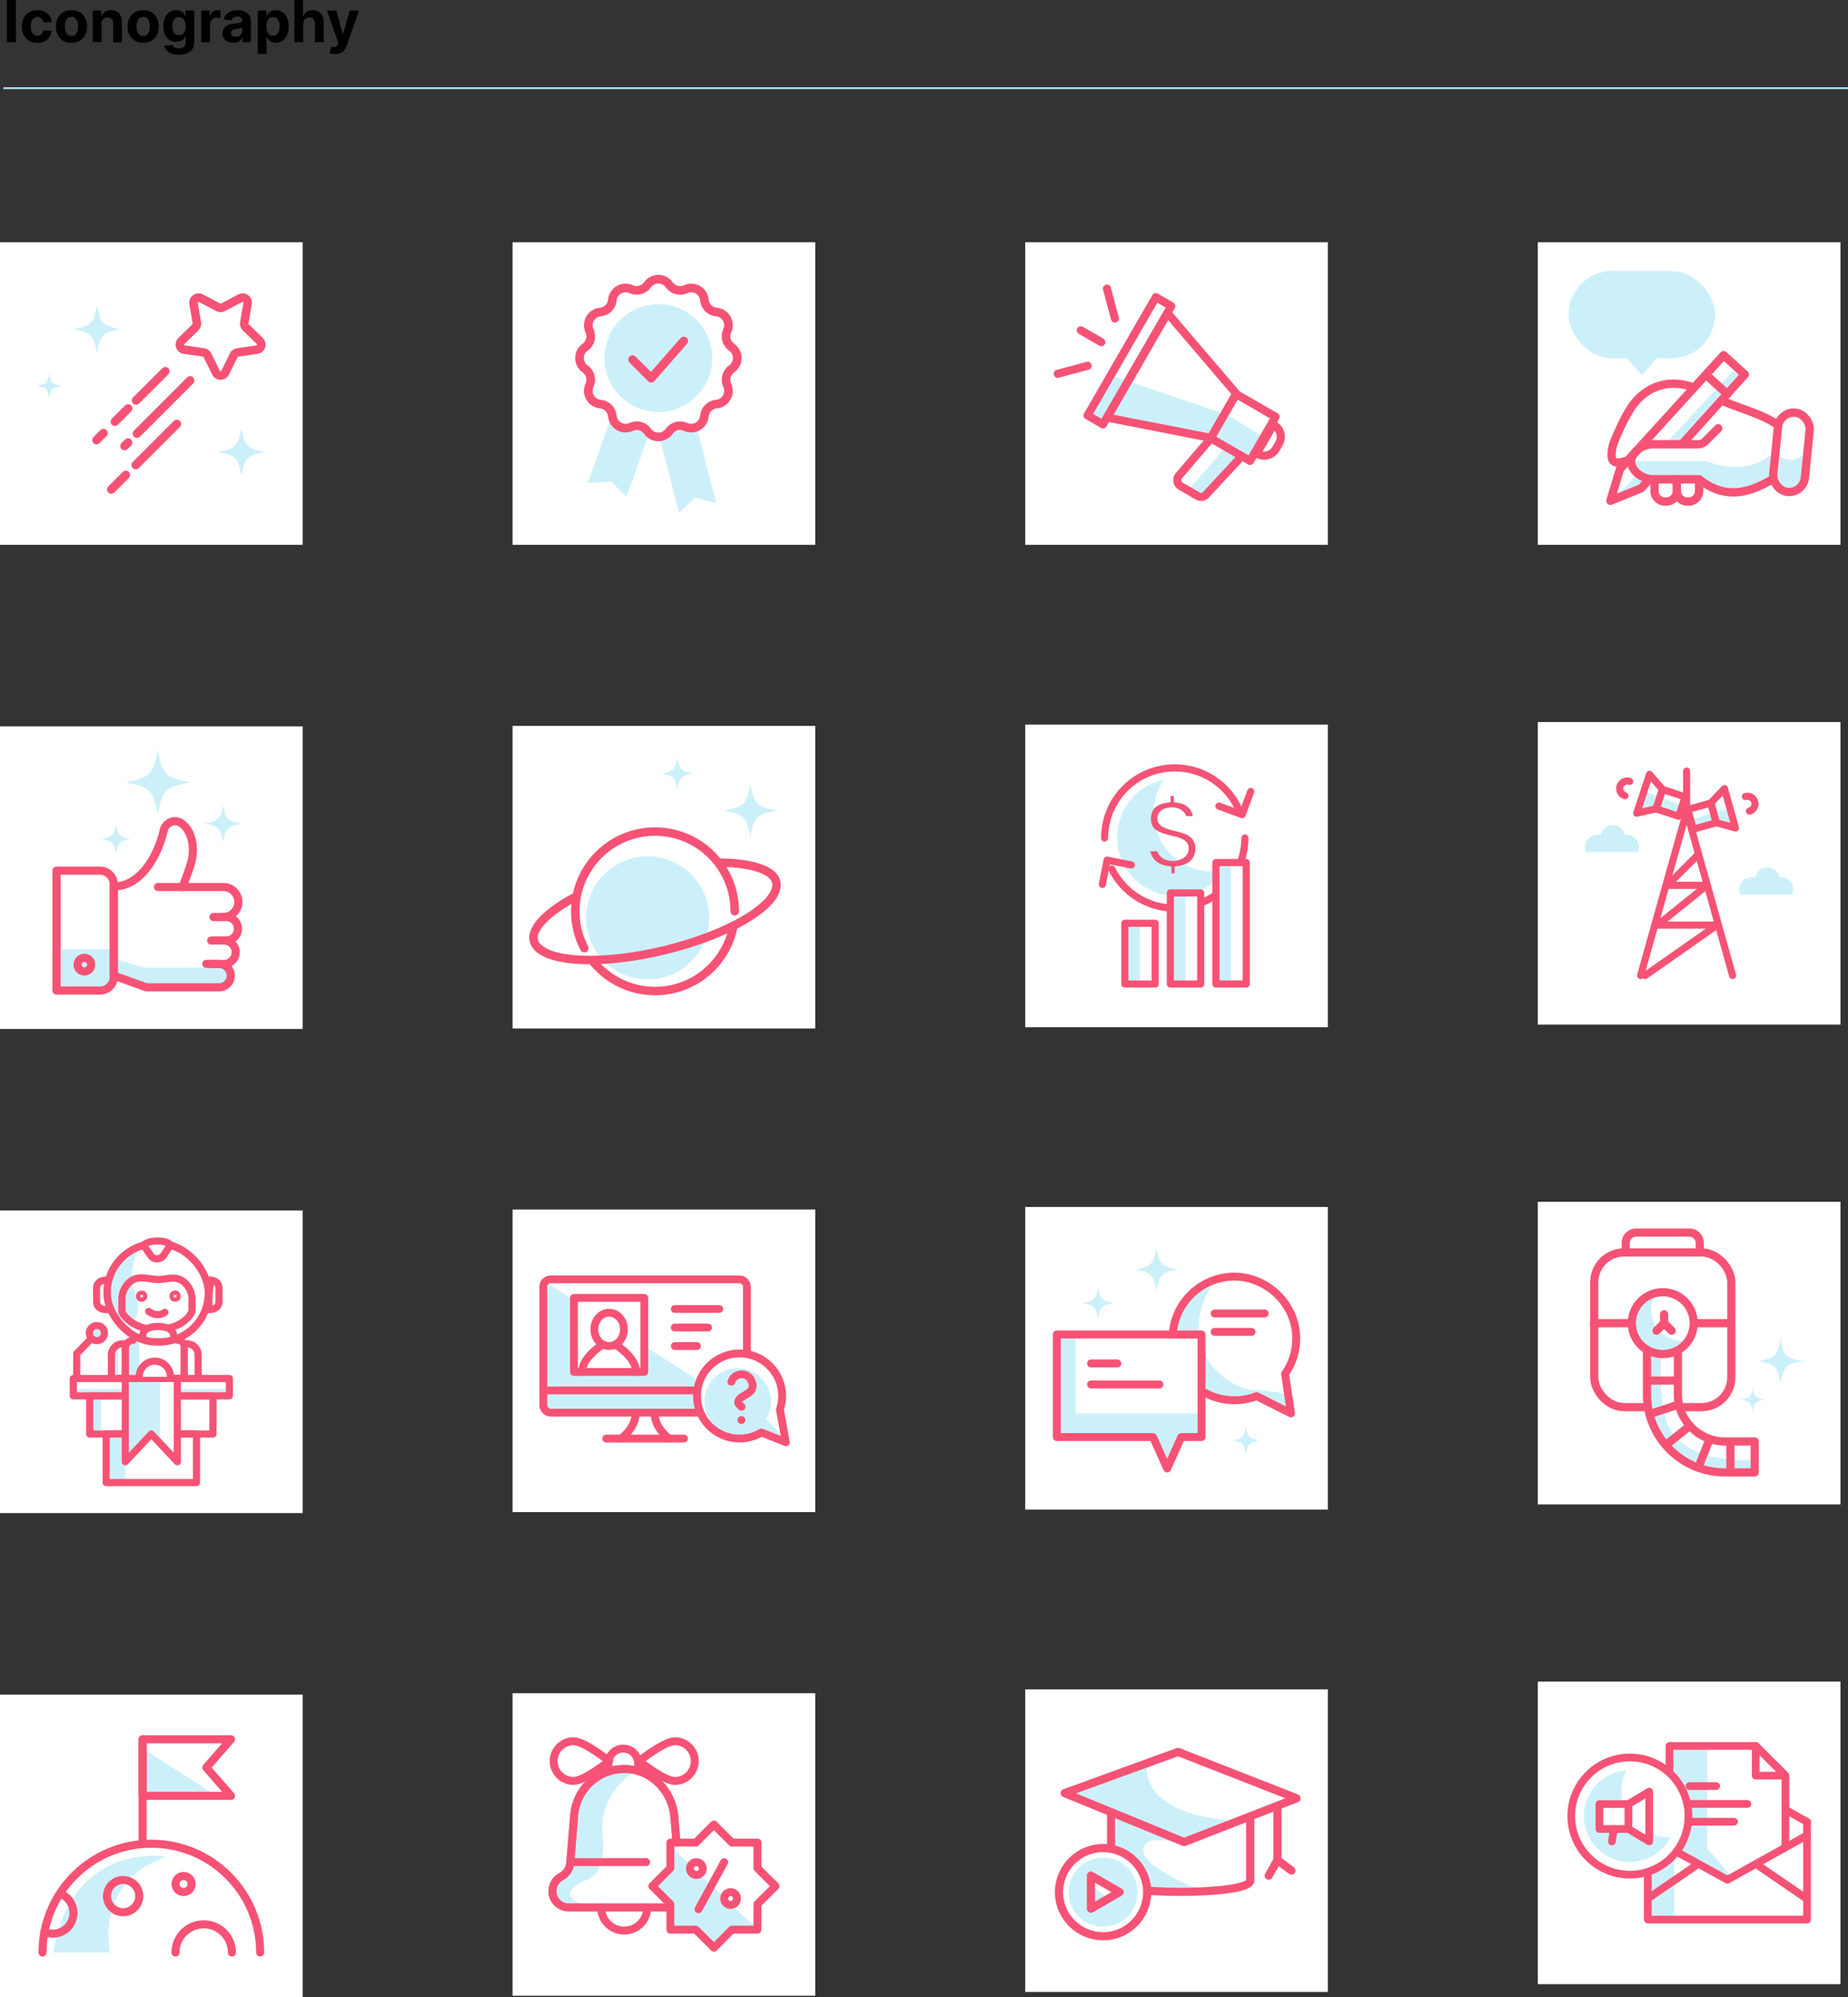
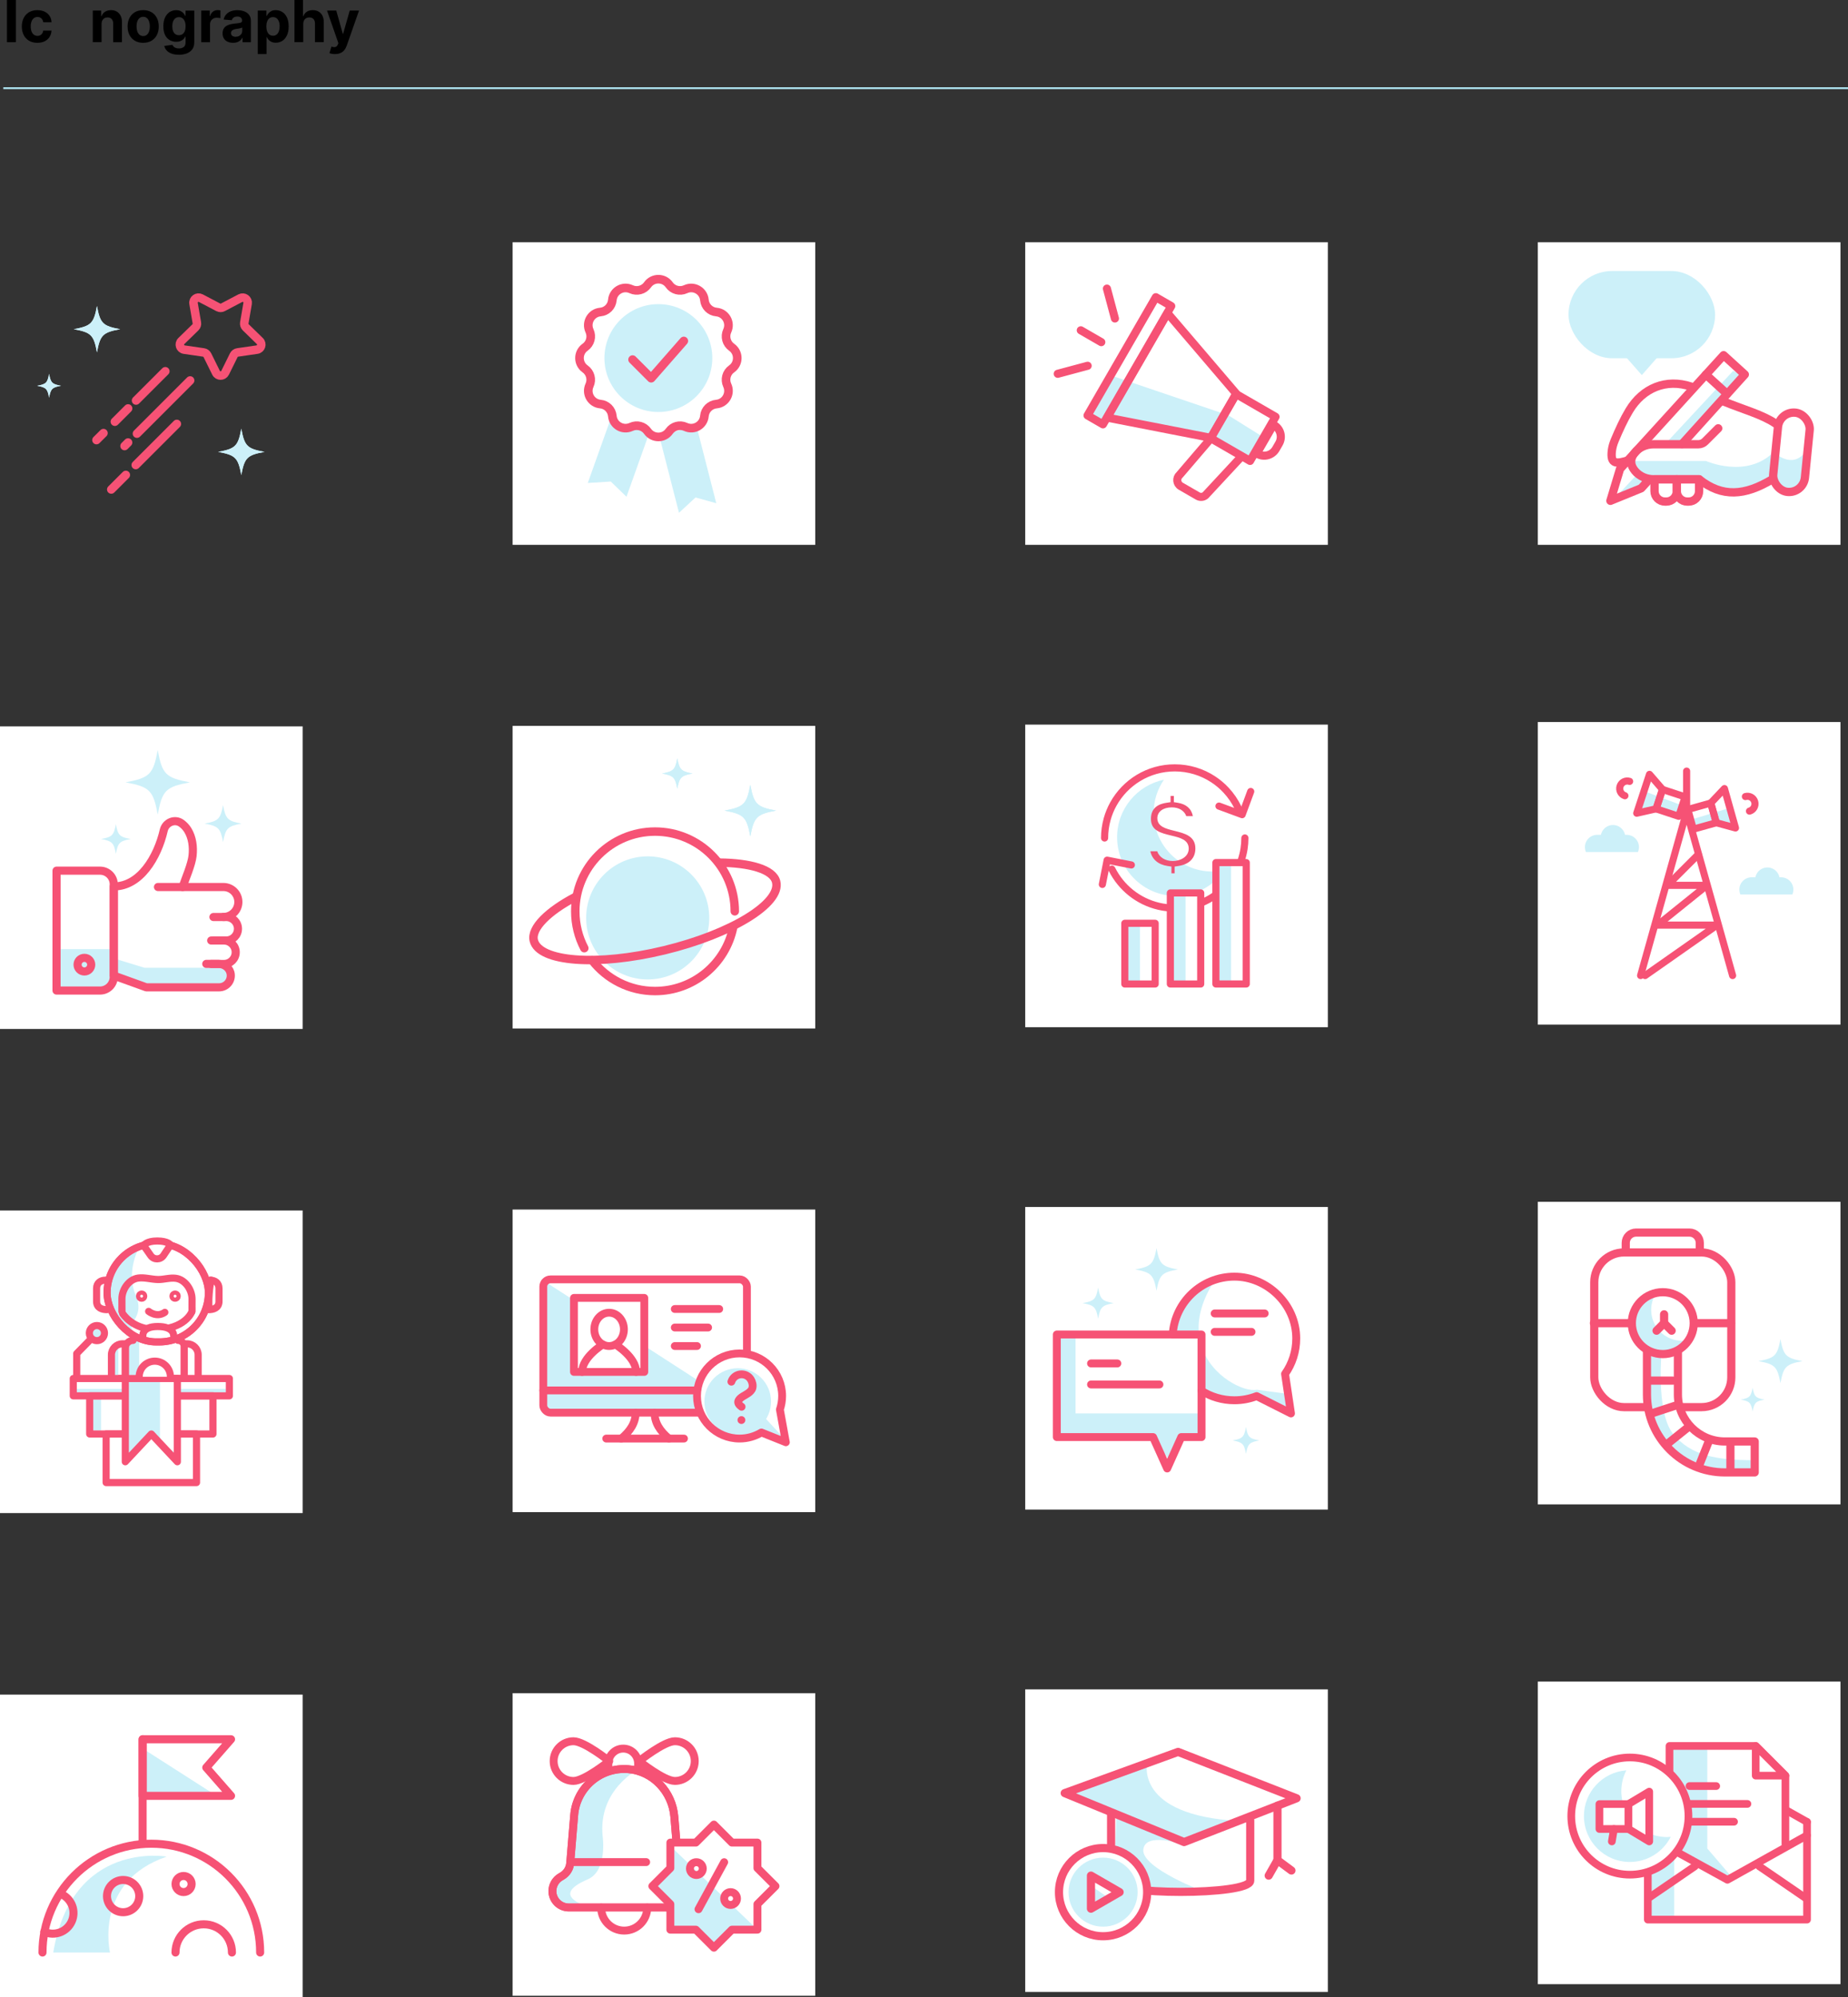
<svg xmlns="http://www.w3.org/2000/svg" id="Layer_2" viewBox="0 0 1018.89 1101.32">
  <rect x="0" y="0" width="1018.89" height="1101.32" fill="#333333" stroke="none" />
  <defs>
    <style>      .cls-1 {        fill: #f05375;      }      .cls-2 {        stroke-width: 4.36px;      }      .cls-2, .cls-3, .cls-4, .cls-5, .cls-6, .cls-7, .cls-8, .cls-9, .cls-10, .cls-11, .cls-12, .cls-13, .cls-14, .cls-15, .cls-16, .cls-17 {        fill: none;      }      .cls-2, .cls-3, .cls-4, .cls-5, .cls-7, .cls-18, .cls-8, .cls-19, .cls-20, .cls-10, .cls-11, .cls-12, .cls-13, .cls-14, .cls-15, .cls-16, .cls-17 {        stroke: #f65275;        stroke-linecap: round;        stroke-linejoin: round;      }      .cls-21 {        clip-path: url(#clippath-4);      }      .cls-3 {        stroke-width: 4.47px;      }      .cls-4, .cls-18 {        stroke-width: 4.31px;      }      .cls-5 {        stroke-width: 4.67px;      }      .cls-6 {        stroke: #b2e9f6;        stroke-miterlimit: 10;      }      .cls-7, .cls-20 {        stroke-width: 3.93px;      }      .cls-18, .cls-22, .cls-19, .cls-20 {        fill: #fff;      }      .cls-8 {        stroke-width: 4.7px;      }      .cls-19, .cls-11 {        stroke-width: 4.23px;      }      .cls-23 {        clip-path: url(#clippath-1);      }      .cls-10 {        stroke-width: 4.36px;      }      .cls-24 {        fill: #ccf0f9;      }      .cls-25 {        opacity: .15;      }      .cls-26 {        clip-path: url(#clippath-3);      }      .cls-12 {        stroke-width: 4.59px;      }      .cls-13 {        stroke-width: 4.48px;      }      .cls-27 {        fill: #ccf0f9;      }      .cls-14 {        stroke-width: 4.5px;      }      .cls-15 {        stroke-width: 4.75px;      }      .cls-28 {        clip-path: url(#clippath-2);      }      .cls-16 {        stroke-width: 4.44px;      }      .cls-29 {        clip-path: url(#clippath);      }      .cls-17 {        stroke-width: 4.51px;      }    </style>
    <clipPath id="clippath">
      <rect class="cls-9" x="119.15" y="235.3" width="27.78" height="27.78" />
    </clipPath>
    <clipPath id="clippath-1">
      <rect class="cls-9" x="19.93" y="205.59" width="14.28" height="14.28" />
    </clipPath>
    <clipPath id="clippath-2">
      <rect class="cls-9" x="39.58" y="167.65" width="27.76" height="27.76" />
    </clipPath>
    <clipPath id="clippath-3">
      <rect class="cls-9" x="398.24" y="431.55" width="30.88" height="30.88" />
    </clipPath>
    <clipPath id="clippath-4">
      <rect class="cls-9" x="364.3" y="417.4" width="18.27" height="18.27" />
    </clipPath>
  </defs>
  <g id="Layer_1-2" data-name="Layer_1">
    <g>
      <g>
        <path d="M8.76,0v23.27H3.84V0h4.92Z" />
        <path d="M20.62,23.61c-1.79,0-3.32-.38-4.61-1.14-1.28-.76-2.27-1.82-2.95-3.18-.69-1.36-1.03-2.92-1.03-4.68s.35-3.36,1.04-4.71,1.68-2.41,2.96-3.17c1.28-.76,2.8-1.14,4.57-1.14,1.52,0,2.86.28,4,.83,1.14.55,2.05,1.33,2.72,2.33s1.03,2.17,1.1,3.52h-4.57c-.13-.87-.47-1.57-1.02-2.11-.55-.53-1.27-.8-2.15-.8-.75,0-1.4.2-1.96.61-.56.41-.99.99-1.3,1.77-.31.77-.47,1.71-.47,2.81s.15,2.06.46,2.84.74,1.38,1.3,1.78c.56.41,1.22.61,1.97.61.55,0,1.05-.11,1.49-.34.44-.23.81-.56,1.1-1,.29-.44.48-.96.57-1.57h4.57c-.08,1.33-.44,2.51-1.09,3.52-.65,1.01-1.54,1.8-2.68,2.37-1.14.57-2.48.85-4.03.85Z" />
-         <path d="M39.41,23.61c-1.77,0-3.29-.38-4.57-1.13-1.28-.75-2.27-1.81-2.97-3.16-.7-1.35-1.05-2.92-1.05-4.71s.35-3.38,1.05-4.73c.7-1.35,1.69-2.41,2.97-3.16,1.28-.75,2.81-1.13,4.57-1.13s3.29.38,4.57,1.13,2.27,1.81,2.97,3.16c.7,1.35,1.05,2.93,1.05,4.73s-.35,3.36-1.05,4.71c-.7,1.35-1.69,2.41-2.97,3.16s-2.81,1.13-4.57,1.13ZM39.43,19.86c.8,0,1.47-.23,2.01-.69.54-.46.95-1.08,1.22-1.88.28-.79.42-1.7.42-2.72s-.14-1.92-.42-2.72c-.28-.79-.68-1.42-1.22-1.89-.54-.46-1.21-.69-2.01-.69s-1.49.23-2.04.69c-.55.46-.96,1.09-1.24,1.89-.28.8-.41,1.7-.41,2.72s.14,1.92.41,2.72c.28.8.69,1.42,1.24,1.88.55.46,1.23.69,2.04.69Z" />
        <path d="M56,13.18v10.09h-4.84V5.82h4.61v3.08h.2c.39-1.01,1.03-1.82,1.94-2.42.91-.59,2.01-.89,3.31-.89,1.21,0,2.27.26,3.17.79s1.6,1.29,2.1,2.27.75,2.15.75,3.51v11.11h-4.84v-10.25c0-1.07-.27-1.9-.82-2.51-.55-.6-1.31-.9-2.28-.9-.65,0-1.23.14-1.72.42s-.88.69-1.16,1.22c-.28.53-.42,1.18-.43,1.93Z" />
        <path d="M78.94,23.61c-1.77,0-3.29-.38-4.57-1.13-1.28-.75-2.27-1.81-2.97-3.16-.7-1.35-1.05-2.92-1.05-4.71s.35-3.38,1.05-4.73c.7-1.35,1.69-2.41,2.97-3.16,1.28-.75,2.81-1.13,4.57-1.13s3.29.38,4.57,1.13,2.27,1.81,2.97,3.16c.7,1.35,1.05,2.93,1.05,4.73s-.35,3.36-1.05,4.71c-.7,1.35-1.69,2.41-2.97,3.16s-2.81,1.13-4.57,1.13ZM78.97,19.86c.8,0,1.47-.23,2.01-.69.54-.46.95-1.08,1.22-1.88.28-.79.42-1.7.42-2.72s-.14-1.92-.42-2.72c-.28-.79-.68-1.42-1.22-1.89-.54-.46-1.21-.69-2.01-.69s-1.49.23-2.04.69c-.55.46-.96,1.09-1.24,1.89-.28.8-.41,1.7-.41,2.72s.14,1.92.41,2.72c.28.8.69,1.42,1.24,1.88.55.46,1.23.69,2.04.69Z" />
        <path d="M98.56,30.18c-1.57,0-2.91-.21-4.03-.64-1.12-.43-2.01-1.01-2.67-1.74-.66-.73-1.09-1.56-1.28-2.48l4.48-.6c.14.35.35.67.65.98.3.3.69.55,1.18.73.49.19,1.09.28,1.79.28,1.05,0,1.92-.26,2.61-.77.69-.51,1.03-1.37,1.03-2.56v-3.19h-.2c-.21.48-.53.94-.95,1.38s-.97.78-1.64,1.06-1.46.41-2.39.41c-1.31,0-2.5-.3-3.57-.92-1.07-.61-1.92-1.54-2.56-2.81-.63-1.26-.95-2.86-.95-4.79s.32-3.63.97-4.95,1.5-2.32,2.57-2.98c1.07-.66,2.25-.99,3.53-.99.98,0,1.8.17,2.45.49.66.33,1.19.74,1.6,1.23.41.49.72.97.94,1.44h.18v-2.93h4.81v17.62c0,1.48-.36,2.73-1.09,3.73-.73,1-1.73,1.75-3.02,2.26s-2.76.76-4.43.76ZM98.66,19.39c.78,0,1.44-.19,1.98-.58.54-.39.96-.95,1.25-1.68.29-.73.44-1.61.44-2.63s-.14-1.91-.43-2.67c-.29-.75-.7-1.34-1.25-1.75-.55-.42-1.21-.62-1.99-.62s-1.47.21-2.01.64-.96,1.02-1.24,1.78c-.28.76-.42,1.63-.42,2.62s.14,1.88.43,2.61c.28.73.7,1.29,1.24,1.69.54.4,1.21.6,2.01.6Z" />
        <path d="M110.96,23.27V5.82h4.69v3.04h.18c.32-1.08.85-1.9,1.6-2.46s1.61-.83,2.59-.83c.24,0,.5.01.78.04s.53.07.74.12v4.3c-.23-.07-.54-.13-.94-.18-.4-.05-.77-.08-1.1-.08-.71,0-1.35.15-1.9.46-.56.31-1,.73-1.32,1.28-.32.55-.48,1.17-.48,1.89v9.88h-4.84Z" />
        <path d="M128.52,23.6c-1.11,0-2.11-.19-2.98-.58-.87-.39-1.56-.97-2.06-1.74s-.76-1.73-.76-2.88c0-.97.18-1.78.53-2.44.36-.66.84-1.19,1.45-1.59.61-.4,1.31-.7,2.1-.91.78-.2,1.61-.35,2.47-.43,1.02-.11,1.83-.21,2.45-.3s1.07-.24,1.35-.43.42-.47.42-.84v-.07c0-.72-.23-1.28-.68-1.67s-1.09-.59-1.92-.59c-.87,0-1.56.19-2.08.57-.52.38-.86.86-1.02,1.44l-4.48-.36c.23-1.06.67-1.98,1.34-2.76.67-.78,1.53-1.38,2.58-1.79,1.06-.42,2.28-.63,3.68-.63.97,0,1.9.11,2.79.34s1.68.58,2.38,1.06c.69.48,1.24,1.09,1.64,1.83.4.75.6,1.64.6,2.68v11.77h-4.59v-2.42h-.14c-.28.55-.66,1.03-1.12,1.44-.47.41-1.03.74-1.69.97-.66.23-1.42.35-2.28.35ZM129.91,20.26c.71,0,1.34-.14,1.89-.43s.97-.67,1.28-1.15.47-1.03.47-1.65v-1.85c-.15.1-.36.19-.62.27-.26.08-.56.15-.88.22-.33.06-.65.12-.98.17-.33.05-.62.09-.89.13-.57.08-1.06.22-1.49.4s-.75.43-.99.73c-.23.31-.35.69-.35,1.14,0,.66.24,1.16.72,1.51.48.34,1.09.52,1.83.52Z" />
        <path d="M142.12,29.82V5.82h4.77v2.93h.22c.21-.47.52-.95.93-1.44.41-.49.94-.9,1.59-1.23s1.47-.49,2.45-.49c1.27,0,2.45.33,3.52.99s1.94,1.66,2.58,2.99c.64,1.33.97,3,.97,5s-.31,3.59-.94,4.93-1.47,2.35-2.55,3.03c-1.07.69-2.27,1.03-3.6,1.03-.94,0-1.74-.16-2.39-.47s-1.19-.7-1.61-1.18c-.42-.47-.73-.95-.95-1.44h-.15v9.34h-4.84ZM146.85,14.54c0,1.04.14,1.94.43,2.72.29.77.7,1.37,1.25,1.8.55.43,1.21.64,1.99.64s1.45-.22,2-.65.96-1.04,1.24-1.82c.28-.78.43-1.67.43-2.69s-.14-1.89-.42-2.66c-.28-.76-.69-1.36-1.24-1.79-.55-.43-1.22-.65-2.01-.65s-1.45.21-1.99.62c-.54.42-.96,1.01-1.24,1.77-.29.76-.43,1.67-.43,2.7Z" />
        <path d="M167.19,13.18v10.09h-4.84V0h4.7v8.9h.2c.39-1.03,1.03-1.84,1.91-2.43s1.98-.88,3.31-.88c1.21,0,2.27.26,3.18.79.91.53,1.61,1.28,2.11,2.26.5.98.75,2.15.74,3.52v11.11h-4.84v-10.25c0-1.08-.26-1.91-.81-2.51-.55-.6-1.32-.9-2.3-.9-.66,0-1.24.14-1.74.42s-.9.69-1.18,1.22c-.28.53-.43,1.18-.44,1.93Z" />
        <path d="M184.68,29.82c-.61,0-1.19-.05-1.72-.14s-.98-.21-1.32-.36l1.09-3.61c.57.17,1.08.27,1.54.28.46.02.86-.09,1.19-.32.34-.23.61-.61.82-1.16l.28-.74-6.26-17.95h5.09l3.61,12.82h.18l3.65-12.82h5.12l-6.78,19.34c-.33.94-.77,1.76-1.32,2.46-.56.7-1.26,1.24-2.11,1.62-.85.38-1.87.57-3.07.57Z" />
      </g>
      <line class="cls-6" x1="1.82" y1="48.63" x2="1018.89" y2="48.63" />
      <g>
        <rect class="cls-22" x="282.62" y="133.58" width="166.86" height="166.86" />
        <g>
          <g>
            <polygon class="cls-27" points="394.92 277.5 383.49 274.32 374.36 282.77 363.44 240.19 384 234.92 394.92 277.5" />
            <polygon class="cls-27" points="345.41 273.94 336.76 265.54 324.07 266.33 336.58 231.27 357.92 238.88 345.41 273.94" />
          </g>
          <g>
            <path class="cls-15" d="M368.97,157.05h0c2.03,2.89,5.84,3.91,9.05,2.42h0c4.59-2.12,9.9.94,10.35,5.98h0c.32,3.52,3.11,6.31,6.62,6.62h0c5.04.46,8.1,5.76,5.98,10.35h0c-1.48,3.21-.46,7.01,2.42,9.05h0c4.13,2.91,4.13,9.04,0,11.95h0c-2.89,2.03-3.91,5.84-2.42,9.05h0c2.12,4.59-.94,9.9-5.98,10.35h0c-3.52.32-6.31,3.11-6.62,6.62h0c-.46,5.04-5.76,8.1-10.35,5.98h0c-3.21-1.48-7.01-.46-9.05,2.42h0c-2.91,4.13-9.04,4.13-11.95,0h0c-2.03-2.89-5.84-3.91-9.05-2.42h0c-4.59,2.12-9.9-.94-10.35-5.98h0c-.32-3.52-3.11-6.31-6.62-6.62h0c-5.04-.46-8.1-5.76-5.98-10.35h0c1.48-3.21.46-7.01-2.42-9.05h0c-4.13-2.91-4.13-9.04,0-11.95h0c2.89-2.03,3.91-5.84,2.42-9.05h0c-2.12-4.59.94-9.9,5.98-10.35h0c3.52-.32,6.31-3.11,6.62-6.62h0c.46-5.04,5.76-8.1,10.35-5.98h0c3.21,1.48,7.01.46,9.05-2.42h0c2.91-4.13,9.04-4.13,11.95,0Z" />
            <circle class="cls-27" cx="362.99" cy="197.45" r="29.74" />
            <polyline class="cls-15" points="348.77 198.29 359.03 208.56 377.01 188.02" />
          </g>
        </g>
      </g>
      <g>
-         <rect class="cls-22" y="133.58" width="166.86" height="166.86" />
        <g>
          <g>
            <g>
              <g>
                <polyline class="cls-8" points="75.51 239.12 77.37 237.27 81.45 233.19 104.83 209.8" />
                <line class="cls-8" x1="68.68" y1="245.96" x2="70.61" y2="244.02" />
              </g>
              <g>
                <line class="cls-8" x1="75.01" y1="220.86" x2="91.15" y2="204.73" />
                <polyline class="cls-8" points="63.33 232.54 67.58 228.29 69.02 226.85 70.63 225.24" />
                <line class="cls-8" x1="53.19" y1="242.68" x2="57.05" y2="238.83" />
              </g>
              <g>
                <line class="cls-8" x1="74.84" y1="256.43" x2="97.5" y2="233.77" />
                <line class="cls-8" x1="61.35" y1="269.92" x2="69.37" y2="261.9" />
              </g>
            </g>
            <path class="cls-8" d="M119.12,205.56l-4.78-9.69c-.41-.82-1.19-1.39-2.1-1.52l-10.7-1.55c-2.28-.33-3.2-3.14-1.54-4.75l7.74-7.55c.66-.64.96-1.56.8-2.47l-1.83-10.66c-.39-2.28,2-4.01,4.04-2.94l9.57,5.03c.81.43,1.78.43,2.59,0l9.57-5.03c2.04-1.07,4.43.66,4.04,2.94l-1.83,10.66c-.15.9.14,1.83.8,2.47l7.74,7.55c1.65,1.61.74,4.42-1.54,4.75l-10.7,1.55c-.91.13-1.69.7-2.1,1.52l-4.78,9.69c-1.02,2.07-3.97,2.07-5,0Z" />
          </g>
          <g class="cls-29">
            <path id="Path_7970" class="cls-27" d="M133.04,236.4c1.77,9.59,3.2,11.02,12.79,12.79-9.59,1.77-11.02,3.2-12.79,12.79-1.77-9.59-3.2-11.02-12.78-12.79,9.59-1.77,11.02-3.2,12.78-12.79" />
            <path id="Path_7971" class="cls-27" d="M133.04,236.4c1.77,9.59,3.2,11.02,12.79,12.79-9.59,1.77-11.02,3.2-12.79,12.79-1.77-9.59-3.2-11.02-12.78-12.79,9.59-1.77,11.02-3.2,12.78-12.79Z" />
          </g>
          <g class="cls-23">
            <path id="Path_7972" class="cls-27" d="M27.07,206.16c.9,4.93,1.64,5.66,6.57,6.57-4.93.91-5.66,1.64-6.57,6.58-.91-4.93-1.64-5.66-6.57-6.57,4.93-.9,5.66-1.64,6.57-6.57" />
            <path id="Path_7973" class="cls-27" d="M27.07,206.16c.9,4.93,1.64,5.66,6.57,6.57-4.93.91-5.66,1.64-6.57,6.58-.91-4.93-1.64-5.66-6.57-6.57,4.93-.91,5.66-1.64,6.57-6.58Z" />
          </g>
          <g class="cls-28">
            <path id="Path_7974" class="cls-27" d="M53.46,168.75c1.77,9.59,3.2,11.01,12.78,12.78-9.58,1.77-11.01,3.2-12.78,12.78-1.76-9.59-3.19-11.01-12.78-12.78,9.58-1.77,11.01-3.2,12.78-12.78" />
            <path id="Path_7975" class="cls-27" d="M53.46,168.75c1.77,9.59,3.2,11.01,12.78,12.78-9.58,1.77-11.01,3.2-12.78,12.78-1.76-9.59-3.19-11.01-12.78-12.78,9.58-1.77,11.01-3.2,12.78-12.78Z" />
          </g>
        </g>
      </g>
      <g>
        <rect class="cls-22" x="565.25" y="133.58" width="166.86" height="166.86" />
        <g>
-           <polygon class="cls-27" points="675.82 246.43 654.99 270.39 662.69 274.88 686.95 252.86 675.82 246.43" />
          <polygon class="cls-27" points="612.51 207.05 677.19 228.98 696.52 241.06 686.95 252.86 667.53 241.06 611.38 230.47 607.13 233.81 599.88 228.98 612.51 207.05" />
          <g>
            <g>
              <polygon class="cls-3" points="681.63 217.1 643.7 172.66 610.43 230.29 667.57 241.45 681.63 217.1" />
              <path class="cls-3" d="M704.43,234.93h.42v18.35h-.42c-4.11,0-7.44-3.34-7.44-7.44v-3.46c0-4.11,3.34-7.44,7.44-7.44Z" transform="translate(1185.87 805.97) rotate(-150)" />
              <path class="cls-3" d="M684.5,251.72l-19.9,21.43c-1.19.99-2.88,1.14-4.23.36l-9.34-5.39c-2.32-1.34-2.62-4.57-.6-6.32l16.36-19.13" />
              <rect class="cls-3" x="617.78" y="161.29" width="9.81" height="75.3" transform="translate(182.9 -284.69) rotate(30)" />
              <rect class="cls-3" x="672.82" y="221.69" width="25.1" height="28.08" transform="translate(209.69 -311.1) rotate(30)" />
            </g>
            <g>
              <line class="cls-3" x1="607.19" y1="188.67" x2="595.89" y2="182.14" />
              <line class="cls-3" x1="614.71" y1="175.63" x2="610.3" y2="159.15" />
              <line class="cls-3" x1="599.67" y1="201.7" x2="583.18" y2="206.12" />
            </g>
          </g>
        </g>
      </g>
      <g>
        <rect class="cls-22" x="847.87" y="133.58" width="166.86" height="166.86" />
        <g>
          <path class="cls-12" d="M932.35,213.18c-13.75-4.55-26.56.72-34.03,13.12-2.93,4.86-5.55,10.52-8.09,16.61-.72,1.74-1.27,3.57-1.51,5.45-1.07,8.35,3,7.26,9.45,5.39" />
          <path class="cls-12" d="M978.94,233.56c-7.21-4.92-17.55-7.66-28.81-12.25" />
          <g>
            <polygon class="cls-27" points="908.34 256.7 916.79 256.7 905.85 269.13 902.1 270.37 901.88 270.44 890.94 274.1 908.34 255.36 908.34 256.7" />
            <polygon class="cls-27" points="960.53 207 951.85 216.86 925.54 246.76 916.32 246.76 947.65 213.04 955.56 204.51 960.53 207" />
            <polyline class="cls-12" points="909.38 264.29 904.88 269.24 887.9 276.16 893.2 258.6 950.3 195.87 961.99 206.51 927.4 244.85" />
            <line class="cls-12" x1="940.55" y1="206.58" x2="952.24" y2="217.22" />
          </g>
          <path class="cls-27" d="M900.88,254.22h39.76s22.37,9.94,37.28-4.97c0,0,9.94,9.94,17.4,0l-1.35,17.67-3.89,3.52-12.16-3.79h-4.97s-24.85,12.43-32.31-2.49l-34.79-2.49s-2.49-2.49-4.97-7.46Z" />
          <path class="cls-12" d="M977.18,264.29c-15.2,9.15-27.61,10.1-40.39,0h-25.05c-3.97,0-7.87-1.62-10.37-4.71-2.57-3.16-2.78-6.38-.27-9.65,2.49-3.25,6.49-4.95,10.58-4.95h24.72c1.38,0,2.69-.55,3.67-1.52l7.26-7.26" />
          <path class="cls-12" d="M912.21,264.29h12.29v6.54c0,3.17-2.58,5.75-5.75,5.75h-.79c-3.17,0-5.75-2.58-5.75-5.75v-6.54h0Z" />
          <path class="cls-12" d="M924.5,264.29h12.29v6.54c0,3.17-2.58,5.75-5.75,5.75h-.79c-3.17,0-5.75-2.58-5.75-5.75v-6.54h0Z" />
          <rect class="cls-12" x="978.94" y="227.42" width="17.56" height="43.9" rx="8.78" ry="8.78" transform="translate(29.64 -96.83) rotate(5.7)" />
          <g>
            <rect class="cls-27" x="864.8" y="149.45" width="80.81" height="48.1" rx="24.05" ry="24.05" />
            <polygon class="cls-27" points="905.21 206.84 918.53 191.68 891.89 191.68 905.21 206.84" />
          </g>
        </g>
      </g>
      <g>
        <rect class="cls-22" x="282.62" y="933.68" width="166.86" height="166.86" />
        <g>
          <path class="cls-27" d="M352.11,975.52s-22.55,11.27-19.82,37.21c0,0,2.73,18.86-8.2,23.58-10.93,4.72-13.67,9.43-2.73,14.15h-13.67l-2.73-7.07,2.13-6.51,7.21-5.57,1.27-25.17,3.6-15.04,10.55-11.94,22.39-3.62Z" />
          <g>
            <g>
              <path class="cls-2" d="M335.42,974.31v-1.87c0-4.53,3.67-8.2,8.2-8.2h0c4.53,0,8.2,3.67,8.2,8.2v2.07" />
              <path class="cls-2" d="M373.93,1027.42l-2.14-25.66c-1.14-13.67-11.74-25.11-25.42-26.18-15.36-1.21-28.53,10.21-29.79,25.28l-2.21,26.57c-.24,2.89-1.86,5.49-4.34,6.99l-1.09.66c-2.71,1.63-4.37,4.57-4.37,7.74h0c0,4.99,4.04,9.03,9.03,9.03h61.12c4.99,0,9.03-4.04,9.03-9.03h0c0-3.17-1.66-6.11-4.37-7.74l-1.09-.66c-2.49-1.5-4.1-4.1-4.34-6.99Z" />
            </g>
            <path class="cls-2" d="M356.85,1051.9c0,7.01-5.69,12.7-12.7,12.7s-12.7-5.69-12.7-12.7" />
            <path class="cls-2" d="M373.93,1027.42l-2.14-25.66c-1.14-13.67-11.74-25.11-25.42-26.18-15.36-1.21-28.53,10.21-29.79,25.28l-2.21,26.57c-.24,2.89-1.86,5.49-4.34,6.99l-1.09.66c-2.71,1.63-4.37,4.57-4.37,7.74h0c0,4.99,4.04,9.03,9.03,9.03h61.12c4.99,0,9.03-4.04,9.03-9.03h0c0-3.17-1.66-6.11-4.37-7.74l-1.09-.66c-2.49-1.5-4.1-4.1-4.34-6.99Z" />
          </g>
          <line class="cls-2" x1="315.82" y1="1026.83" x2="356.25" y2="1026.83" />
          <g>
            <polygon class="cls-22" points="417.61 1050.02 427.56 1040.08 417.61 1030.14 417.61 1016.07 403.55 1016.07 393.61 1006.13 383.66 1016.07 369.6 1016.07 369.6 1030.14 359.66 1040.08 369.6 1050.02 369.6 1064.09 383.66 1064.09 393.61 1074.03 403.55 1064.09 417.61 1064.09 417.61 1050.02" />
            <polygon class="cls-27" points="369.6 1017.96 418.12 1064.6 401.62 1064.6 395.26 1072.38 382.76 1064.6 368.61 1064.6 368.61 1050.45 359.18 1041.02 368.61 1032.38 369.6 1017.96" />
            <polygon class="cls-2" points="417.61 1050.02 427.56 1040.08 417.61 1030.14 417.61 1016.07 403.55 1016.07 393.61 1006.13 383.66 1016.07 369.6 1016.07 369.6 1030.14 359.66 1040.08 369.6 1050.02 369.6 1064.09 383.66 1064.09 393.61 1074.03 403.55 1064.09 417.61 1064.09 417.61 1050.02" />
            <g>
              <line class="cls-2" x1="399.26" y1="1026.88" x2="385.12" y2="1052.81" />
              <circle class="cls-2" cx="383.94" cy="1030.41" r="3.54" />
              <circle class="cls-2" cx="402.8" cy="1046.92" r="3.54" />
            </g>
          </g>
          <g>
            <path class="cls-2" d="M383.05,971.13c0,6.05-4.9,10.95-10.95,10.95s-19.7-10.95-19.7-10.95c0,0,13.66-10.95,19.7-10.95s10.95,4.9,10.95,10.95Z" />
            <path class="cls-2" d="M305.25,971.13c0,6.05,4.9,10.95,10.95,10.95s19.7-10.95,19.7-10.95c0,0-13.66-10.95-19.7-10.95s-10.95,4.9-10.95,10.95Z" />
          </g>
        </g>
      </g>
      <g>
        <rect class="cls-22" x="282.62" y="666.98" width="166.86" height="166.86" />
        <g>
          <polygon class="cls-27" points="298.56 771.9 298.56 705.5 410.82 778.02 302.64 778.02 298.56 771.9" />
          <rect class="cls-4" x="299.55" y="705.5" width="112.27" height="73.48" rx="3.97" ry="3.97" />
          <line class="cls-4" x1="299.55" y1="766.74" x2="411.81" y2="766.74" />
          <g>
            <path class="cls-4" d="M350.46,778.99c.02,5.5-2.98,10.16-7.94,14.29" />
            <path class="cls-4" d="M360.9,778.99c-.02,5.5,2.98,10.16,7.94,14.29" />
          </g>
          <line class="cls-4" x1="334.25" y1="793.28" x2="377.11" y2="793.28" />
          <g>
            <path class="cls-22" d="M433.27,795.32l-3.28-18.04c.79-2.35,1.24-4.86,1.24-7.48,0-12.96-10.51-23.47-23.47-23.47s-23.47,10.51-23.47,23.47,10.51,23.47,23.47,23.47c4.41,0,8.52-1.24,12.04-3.35l13.48,5.39Z" />
            <g>
              <circle class="cls-27" cx="406.74" cy="772.86" r="18.37" />
              <polygon class="cls-27" points="421.03 781.03 433.56 794.61 421.03 789.19 411.76 793.19 406.74 791.23 421.03 781.03" />
            </g>
            <path class="cls-4" d="M433.27,795.32l-3.28-18.04c.79-2.35,1.24-4.86,1.24-7.48,0-12.96-10.51-23.47-23.47-23.47s-23.47,10.51-23.47,23.47,10.51,23.47,23.47,23.47c4.41,0,8.52-1.24,12.04-3.35l13.48,5.39Z" />
          </g>
          <rect class="cls-18" x="316.45" y="715.71" width="38.78" height="40.82" />
          <g>
            <line class="cls-4" x1="372.04" y1="721.83" x2="396.53" y2="721.83" />
            <line class="cls-4" x1="372.04" y1="732.04" x2="390.41" y2="732.04" />
            <line class="cls-4" x1="372.04" y1="742.25" x2="384.29" y2="742.25" />
          </g>
          <g>
            <path class="cls-4" d="M403.24,761.92c1.56-4.76,7.94-5.55,10.66-1.32.87,1.36,1.35,3.25.92,4.84-.34,1.23-1.34,2.1-2.33,2.82-1.62,1.19-4.38,2.19-5.32,4.09-.7,1.43.65,2.64,1.71,3.4" />
            <line class="cls-4" x1="408.78" y1="783.07" x2="408.78" y2="783.07" />
          </g>
          <g>
            <ellipse class="cls-4" cx="335.84" cy="733.06" rx="8.16" ry="9.19" />
            <g>
              <path class="cls-4" d="M332.36,741.41s-11.41,6.96-11.41,15.12" />
              <path class="cls-4" d="M339.32,741.41s11.41,6.96,11.41,15.12" />
            </g>
          </g>
        </g>
      </g>
      <g>
        <rect class="cls-22" x="847.87" y="927.28" width="166.86" height="166.86" />
        <g>
          <polygon class="cls-27" points="923.04 1058.65 909.36 1058.65 909.36 1011.94 923.04 1022.31 923.04 1058.65" />
          <polyline class="cls-11" points="996.3 1004.67 996.3 1058.54 908.52 1058.54 908.52 1004.67" />
          <polyline class="cls-11" points="908.52 1004.67 952.41 979.99 996.3 1004.67" />
          <polyline class="cls-22" points="920.47 1016.86 920.47 962.78 968.01 962.78 984.38 979.15 984.38 1016.86" />
          <polygon class="cls-27" points="941.31 962.78 919.19 962.78 919.19 1016.86 956.06 1036.53 941.31 1019.32 941.31 962.78" />
          <polyline class="cls-11" points="920.47 1016.86 920.47 962.78 968.01 962.78 984.38 979.15 984.38 1016.86" />
          <polygon class="cls-19" points="968.01 979.15 968.01 962.78 984.38 979.15 968.01 979.15" />
          <line class="cls-11" x1="934.43" y1="1029.15" x2="908.52" y2="1046.9" />
          <line class="cls-11" x1="969.98" y1="1029.15" x2="995.89" y2="1046.9" />
          <line class="cls-19" x1="931.48" y1="984.9" x2="946.23" y2="984.9" />
          <line class="cls-19" x1="931.48" y1="994.74" x2="963.44" y2="994.74" />
          <line class="cls-19" x1="931.48" y1="1004.57" x2="956.06" y2="1004.57" />
          <polyline class="cls-11" points="908.52 1012.43 952.41 1036.59 996.3 1012.08" />
          <g>
            <g>
              <circle class="cls-19" cx="898.62" cy="1001.45" r="32.31" />
              <path class="cls-27" d="M919.22,1013.02c-13.98,0-25.31-11.33-25.31-25.31,0-4.14,1.01-8.03,2.77-11.48-13.07.99-23.38,11.89-23.38,25.21,0,13.98,11.33,25.31,25.31,25.31,9.84,0,18.35-5.63,22.54-13.84-.64.05-1.28.1-1.93.1Z" />
            </g>
            <rect class="cls-19" x="881.83" y="994.83" width="16.03" height="13.74" />
            <polygon class="cls-19" points="909.3 1015.44 897.85 1008.57 897.85 994.83 909.3 987.96 909.3 1015.44" />
            <line class="cls-19" x1="889.84" y1="1008.57" x2="888.69" y2="1015.44" />
          </g>
        </g>
      </g>
      <g>
        <rect class="cls-22" x="565.25" y="931.58" width="166.86" height="166.86" />
        <g>
          <path class="cls-27" d="M632.49,972.26s-6.98,28.65,50.19,31.9l-29.83,11.61-63.04-25.85,42.68-17.67Z" />
          <path class="cls-27" d="M614.15,1043.4h50.28s-34.97-13.17-34.08-23.36c.89-10.19,21.91-2.89,21.91-2.89l-36.7-16.78" />
          <polygon class="cls-14" points="587.03 988.79 649.53 966.06 714.87 991.63 652.85 1015.78 587.03 988.79" />
          <path class="cls-14" d="M612.6,999.92v37.17c0,8.21,76.71,8.21,76.71,0v-33.26" />
          <g>
            <circle class="cls-22" cx="608.18" cy="1043.4" r="23.36" />
            <circle class="cls-27" cx="608.18" cy="1043.4" r="19.04" />
            <circle class="cls-14" cx="608.18" cy="1043.4" r="24.31" />
            <polygon class="cls-22" points="617.29 1043.4 601.5 1052.51 601.5 1034.28 617.29 1043.4" />
            <polygon class="cls-27" points="601.74 1039.99 611.47 1046.8 602.35 1052.06 601.74 1039.99" />
            <polygon class="cls-14" points="617.29 1043.4 601.5 1052.51 601.5 1034.28 617.29 1043.4" />
          </g>
          <polyline class="cls-14" points="704.33 995.73 704.33 1025.76 712.03 1031.47" />
          <line class="cls-14" x1="704.33" y1="1025.76" x2="699.49" y2="1034.28" />
        </g>
      </g>
      <g>
        <rect class="cls-22" y="667.5" width="166.86" height="166.86" />
        <g>
          <rect class="cls-27" x="42.3" y="765.9" width="82.26" height="1.91" />
          <rect class="cls-27" x="49.95" y="771.64" width="5.74" height="17.22" />
-           <rect class="cls-27" x="59.52" y="790.76" width="9.56" height="26.78" />
          <rect class="cls-7" x="40.39" y="760.16" width="86.08" height="9.56" />
          <rect class="cls-7" x="49.45" y="769.72" width="67.96" height="21.04" />
          <rect class="cls-7" x="58.51" y="790.76" width="49.84" height="26.78" />
          <polygon class="cls-27" points="97.78 806.07 83.43 790.76 69.08 806.07 69.08 760.16 97.78 760.16 97.78 806.07" />
          <polygon class="cls-22" points="97.78 802.24 88.21 794.59 88.21 760.16 97.78 760.16 97.78 802.24" />
          <polygon class="cls-7" points="97.78 806.07 83.43 790.76 69.08 806.07 69.08 760.16 97.78 760.16 97.78 806.07" />
          <g>
            <circle class="cls-27" cx="53.43" cy="735.12" r="4.17" />
            <polyline class="cls-7" points="42.3 760.16 42.3 746.4 49.26 739.29" />
            <circle class="cls-7" cx="53.43" cy="735.12" r="4.17" />
          </g>
          <g>
            <rect class="cls-27" x="69.08" y="739.12" width="7.65" height="21.04" />
            <rect class="cls-27" x="61.43" y="742.94" width="3.83" height="17.22" />
            <path class="cls-27" d="M76.94,687.39s-7.85,13.47-2.11,26.86c5.05,11.79-4.31,14.51-1.91,19.13,2.4,4.62,1.26,3.83,1.26,3.83,0,0-21.38-8.29-13.23-35.71,0,0,10.46-12.28,16-14.11Z" />
            <path class="cls-7" d="M98.1,739.12c1.94,0,3.51,1.57,3.51,3.51v17.54h-32.52v-16.74c0-2.38,1.93-4.3,4.3-4.3" />
            <g>
              <rect class="cls-7" x="59.03" y="685.79" width="55.88" height="54.19" rx="27.1" ry="27.1" />
              <g class="cls-25">
                <path class="cls-7" d="M67.07,722.51c.06.21.12.41.18.62,0,0-.11-.9-.16-2.3-.02.6-.02,1.16-.02,1.68Z" />
                <path class="cls-7" d="M105.86,723.13l.06-.23c0-.43,0-.84-.01-1.25-.01.48-.02.97-.05,1.48Z" />
              </g>
              <rect class="cls-7" x="59.03" y="685.79" width="55.88" height="54.19" rx="27.1" ry="27.1" />
              <path class="cls-7" d="M105.86,723.13l.02-6.73c.02-5.15-3.74-10.75-8.84-11.49-3.34-.48-6.64.71-9.88.66-3.75-.06-7.43-1.3-11.04-.79-5.13.73-8.92,6.33-8.9,11.51l.02,6.85" />
              <path class="cls-7" d="M58.12,705.94c-2.53,0-4.87,1.38-4.87,4.57v7.11c0,3.75,3.22,4.57,5.74,4.57" />
              <path class="cls-7" d="M67.64,724.36s5.42,8.74,18.01,8.74c16.11,0,19.97-9.42,19.97-9.42" />
              <path class="cls-20" d="M94,686.52l-3.84,5.76c-1.67,2.51-5.35,2.55-7.07.08l-3.88-5.55s1.39-2.49,7.47-2.49,7.32,2.2,7.32,2.2Z" />
              <path class="cls-20" d="M78.78,736.9s-.97-5.42,8.21-5.42,8.76,5.04,8.76,5.04" />
              <circle class="cls-7" cx="96.53" cy="714.74" r="1.15" />
              <circle class="cls-7" cx="78.09" cy="714.74" r="1.15" />
              <path class="cls-7" d="M81.95,723.13s4.46,3.71,8.94.54" />
              <g>
                <path class="cls-7" d="M115.87,705.94c2.53,0,4.87,1.38,4.87,4.57v7.11c0,3.75-3.22,4.57-5.74,4.57" />
                <path class="cls-7" d="M116.28,705.93s-1.61,8.28-1.03,15.96" />
              </g>
            </g>
            <path class="cls-20" d="M101.6,741.03h1.59c3.34,0,6.06,2.71,6.06,6.06v13.07h-7.65v-19.13h0Z" />
            <path class="cls-7" d="M61.43,741.03h7.65v13.07c0,3.34-2.71,6.06-6.06,6.06h-1.59v-19.13h0Z" transform="translate(130.52 1501.19) rotate(180)" />
            <path class="cls-20" d="M76.74,759.2c0-4.75,3.85-8.61,8.61-8.61s8.61,3.85,8.61,8.61" />
          </g>
        </g>
      </g>
      <g>
        <rect class="cls-22" x="565.25" y="399.58" width="166.86" height="166.86" />
        <g>
          <g>
            <polyline class="cls-7" points="672.08 444.51 684.85 449.23 689.58 436.46" />
            <g>
              <path class="cls-27" d="M668.43,480.59c-17.87,0-32.36-14.49-32.36-32.36,0-6.77,2.09-13.06,5.65-18.25-14.73,3.03-25.81,16.07-25.81,31.7,0,17.87,14.49,32.36,32.36,32.36,11.1,0,20.89-5.59,26.72-14.11-2.12.43-4.31.66-6.55.66Z" />
              <path class="cls-7" d="M613.02,479.26c1.28,2.58,2.84,5,4.64,7.21,7.09,8.72,17.91,14.29,30.02,14.29,19.33,0,35.34-14.18,38.22-32.7.3-1.95.46-3.94.46-5.98" />
              <path class="cls-7" d="M682.61,445.46c-1.71-3.59-3.96-6.87-6.64-9.74-2.14-2.3-4.56-4.33-7.2-6.05-6.06-3.95-13.3-6.24-21.08-6.24-14.57,0-27.25,8.05-33.85,19.95-1.44,2.6-2.59,5.39-3.41,8.32-.92,3.31-1.42,6.8-1.42,10.41" />
              <path class="cls-1" d="M645.85,481.57v-3.71l-2.09-.31c-5.2-.78-8.61-3.72-9.51-8.14h3.77c1.1,3.3,4.38,5.39,8.61,5.39s8.77-2.39,8.77-6.82c0-4.91-4.79-6.06-9.42-7.17-6.13-1.48-11.41-2.76-11.41-9.27s4.74-8.31,8.71-8.88l2.11-.31v-3.43h1.82v3.42l2.08.33c4.73.74,7.61,3.28,8.4,7.38h-3.64c-1.06-3.01-4.03-4.84-7.97-4.84-4.78,0-7.99,2.39-7.99,5.95,0,4.65,4.66,5.81,9.18,6.93l.28.07c5.66,1.41,11.52,2.87,11.52,9.71,0,5.3-3.32,8.74-9.34,9.67l-2.08.32v3.72h-1.79Z" />
            </g>
            <polyline class="cls-7" points="623.77 476.97 610.41 474.34 607.78 487.7" />
          </g>
          <g>
            <g>
              <rect class="cls-22" x="620.16" y="509.14" width="16.74" height="33.48" />
              <rect class="cls-27" x="620.16" y="509.14" width="8.37" height="33.48" />
              <rect class="cls-7" x="620.16" y="509.14" width="16.74" height="33.48" />
            </g>
            <g>
              <rect class="cls-22" x="645.27" y="492.4" width="16.74" height="50.22" />
              <rect class="cls-27" x="645.27" y="492.4" width="8.37" height="50.22" />
              <rect class="cls-7" x="645.27" y="492.4" width="16.74" height="50.22" />
            </g>
            <g>
              <rect class="cls-22" x="670.38" y="475.66" width="16.74" height="66.95" />
              <rect class="cls-27" x="670.38" y="475.66" width="8.37" height="66.95" />
              <rect class="cls-7" x="670.38" y="475.66" width="16.74" height="66.95" />
            </g>
          </g>
        </g>
      </g>
      <g>
        <rect class="cls-22" y="934.46" width="166.86" height="166.86" />
        <g>
          <polygon class="cls-27" points="78.63 964.18 119.43 990.29 78.63 989.12 78.63 964.18" />
          <path class="cls-27" d="M91.92,1023.81s-52.19-9.34-62.56,52.88h31.28s-9.12-39.1,31.28-52.88Z" />
          <path class="cls-16" d="M23.43,1076.69c0-33.14,26.86-60,60-60s60,26.86,60,60" />
          <circle class="cls-16" cx="67.88" cy="1045.58" r="8.89" />
          <circle class="cls-16" cx="101.21" cy="1038.92" r="4.44" />
          <path class="cls-16" d="M96.76,1076.69c0-8.59,6.96-15.56,15.56-15.56s15.56,6.96,15.56,15.56" />
          <path class="cls-16" d="M33.82,1044.5c5.74,2.6,8.28,9.35,5.68,15.09-2.6,5.74-9.35,8.28-15.09,5.68" />
          <line class="cls-16" x1="78.63" y1="1016.69" x2="78.63" y2="959.09" />
          <polygon class="cls-16" points="127.38 990.29 78.63 990.29 78.63 959.09 127.38 959.09 113.73 974.69 127.38 990.29" />
        </g>
      </g>
      <g>
        <rect class="cls-22" x="847.87" y="398.15" width="166.86" height="166.86" />
        <g>
          <polygon class="cls-27" points="926.87 443.94 907.04 436.49 903.54 447.28 913.65 445.71 925.59 450.12 926.87 443.94" />
          <polygon class="cls-27" points="933.33 451.68 953.61 445.55 956.39 456.55 946.4 454.33 934.2 457.93 933.33 451.68" />
          <polyline class="cls-7" points="955.27 537.95 929.91 447.53 904.54 537.95" />
          <polyline class="cls-7" points="936.37 471.16 919.33 488.21 941.1 488.21 913.87 510.13 946.7 510.13 907.04 537.95" />
          <line class="cls-7" x1="929.91" y1="447.76" x2="929.91" y2="425.21" />
          <g>
            <rect class="cls-7" x="931.85" y="444.39" width="13.15" height="11.27" transform="translate(-86.67 270.2) rotate(-15.67)" />
            <polygon class="cls-7" points="956.85 456.57 946.28 453.68 943.23 442.82 950.76 434.86 956.85 456.57" />
          </g>
          <g>
            <rect class="cls-7" x="914.53" y="437.07" width="13.15" height="11.27" transform="translate(1657.96 1150.85) rotate(-161.81)" />
            <polygon class="cls-7" points="902.41 448.43 913.1 446.01 916.62 435.3 909.45 427.01 902.41 448.43" />
          </g>
          <path class="cls-7" d="M962.32,439.25c2.22-.62,4.52.67,5.14,2.89.62,2.22-.67,4.52-2.89,5.14" />
          <path class="cls-7" d="M895.89,438.8c-2.19-.72-3.38-3.07-2.66-5.26.72-2.19,3.07-3.38,5.26-2.66" />
          <g>
            <circle class="cls-27" cx="974.46" cy="485.12" r="6.77" />
            <path class="cls-27" d="M988.2,493.25c.36-.83.57-1.74.57-2.71h0c0-3.74-3.03-6.77-6.77-6.77h-16.25c-3.74,0-6.77,3.03-6.77,6.77h0c0,.96.21,1.88.57,2.71h28.66Z" />
          </g>
          <g>
            <circle class="cls-27" cx="889.31" cy="461.71" r="6.77" />
            <path class="cls-27" d="M903.06,469.84c.36-.83.57-1.74.57-2.71h0c0-3.74-3.03-6.77-6.77-6.77h-16.25c-3.74,0-6.77,3.03-6.77,6.77h0c0,.96.21,1.88.57,2.71h28.66Z" />
          </g>
        </g>
      </g>
      <g>
        <rect class="cls-22" x="282.62" y="400.28" width="166.86" height="166.86" />
        <g>
          <circle class="cls-27" cx="357.11" cy="506.16" r="33.94" />
          <g>
            <path class="cls-5" d="M322.15,522.86c-3.18-6.08-4.97-12.99-4.97-20.33,0-24.28,19.68-43.97,43.97-43.97s43.97,19.68,43.97,43.97" />
            <path class="cls-5" d="M404.22,511.39c-4.1,20.04-21.83,35.11-43.07,35.11-14.09,0-26.64-6.63-34.69-16.95" />
            <path class="cls-5" d="M396.74,475.69c16.63.15,29.52,3.66,31.19,10.57,2.88,11.9-24.69,28.8-61.59,37.74-36.9,8.94-69.15,6.54-72.03-5.36-1.67-6.91,8.15-16.25,22.86-23.99" />
          </g>
          <g class="cls-26">
            <path id="Path_7970-2" data-name="Path_7970" class="cls-27" d="M413.68,432.77c1.96,10.66,3.56,12.25,14.22,14.22-10.66,1.96-12.25,3.56-14.22,14.22-1.96-10.66-3.55-12.25-14.21-14.22,10.66-1.96,12.25-3.56,14.21-14.22" />
            <path id="Path_7971-2" data-name="Path_7971" class="cls-27" d="M413.68,432.77c1.96,10.66,3.56,12.25,14.22,14.22-10.66,1.96-12.25,3.56-14.22,14.22-1.96-10.66-3.55-12.25-14.21-14.22,10.66-1.96,12.25-3.56,14.21-14.22Z" />
          </g>
          <g class="cls-21">
            <path id="Path_7970-3" data-name="Path_7970" class="cls-27" d="M373.43,418.13c1.16,6.31,2.1,7.25,8.41,8.41-6.31,1.16-7.25,2.1-8.41,8.41-1.16-6.31-2.1-7.25-8.41-8.41,6.31-1.16,7.25-2.1,8.41-8.41" />
            <path id="Path_7971-3" data-name="Path_7971" class="cls-27" d="M373.43,418.13c1.16,6.31,2.1,7.25,8.41,8.41-6.31,1.16-7.25,2.1-8.41,8.41-1.16-6.31-2.1-7.25-8.41-8.41,6.31-1.16,7.25-2.1,8.41-8.41Z" />
          </g>
        </g>
      </g>
      <g>
        <rect class="cls-22" y="400.54" width="166.86" height="166.86" />
        <g>
          <polygon class="cls-24" points="31.17 523.38 61.78 523.38 61.78 528.19 79.62 533.66 124.44 533.66 126.9 540.1 122.98 544.45 80.68 544.45 62.75 537.98 60.01 544.45 31.17 544.45 31.17 523.38" />
          <g>
            <path class="cls-13" d="M87.1,489.13h36.06c4.56,0,8.26,3.7,8.26,8.26h0c0,4.56-3.7,8.26-8.26,8.26" />
            <path class="cls-13" d="M117.68,505.68h7.05c3.57,0,6.47,2.9,6.47,6.47h0c0,3.57-2.9,6.47-6.47,6.47h-7.05" />
            <path class="cls-13" d="M116.44,518.63h7.05c3.57,0,6.47,2.9,6.47,6.47h0c0,3.57-2.9,6.47-6.47,6.47h-7.05" />
            <path class="cls-13" d="M113.73,531.52h6.78c3.38,0,6.39,2.47,6.71,5.83.37,3.86-2.66,7.1-6.44,7.1h-40.11l-17.93-6.47v-49.18c14.45,0,24.07-15.95,27.54-30.93,1-4.34,6.02-6.52,9.66-3.95,1.41,1,2.64,2.28,3.58,3.81,2.56,4.16,3.17,9.29,2.65,14.14-.52,4.86-3.93,12.64-5.5,17.27" />
            <path class="cls-13" d="M31.17,480.12h23.99c4.17,0,7.56,3.39,7.56,7.56v50.98c0,4.17-3.39,7.56-7.56,7.56h-23.99v-66.1h0Z" />
            <circle class="cls-13" cx="46.53" cy="531.95" r="3.76" />
          </g>
          <path id="Path_1627" class="cls-24" d="M86.96,413.64c2.45,13.33,4.44,15.31,17.77,17.77-13.33,2.45-15.31,4.44-17.77,17.77-2.45-13.33-4.44-15.31-17.77-17.77,13.33-2.45,15.31-4.44,17.77-17.77Z" />
          <path id="Path_1627-2" data-name="Path_1627" class="cls-24" d="M122.98,443.97c1.41,7.64,2.55,8.78,10.19,10.19-7.64,1.41-8.78,2.55-10.19,10.19-1.41-7.64-2.55-8.78-10.19-10.19,7.64-1.41,8.78-2.55,10.19-10.19Z" />
          <path id="Path_1627-3" data-name="Path_1627" class="cls-24" d="M63.89,454.48c1.13,6.14,2.05,7.06,8.19,8.19-6.14,1.13-7.06,2.05-8.19,8.19-1.13-6.14-2.05-7.06-8.19-8.19,6.14-1.13,7.06-2.05,8.19-8.19Z" />
        </g>
      </g>
      <g>
        <rect class="cls-22" x="565.25" y="665.58" width="166.86" height="166.86" />
        <g>
          <g>
            <path class="cls-27" d="M661.04,735.89c-.84-7.82.99-17.04,7.22-27.56-14.02,5.47-20.95,14.88-21.98,27.56h14.76Z" />
            <path class="cls-27" d="M692.92,766.35c-6.59,1.52-24.91-6.95-30.46-23.87v25.59c9.11,5.63,19.28,5.97,30.46,1.18l16.59,9.01.66-9.6-17.25-2.31Z" />
          </g>
          <polygon class="cls-27" points="592.99 735.89 592.99 779.41 662.46 779.41 662.46 792.46 651.29 792.46 645.23 805.96 635.74 792.46 582.68 792.46 582.68 735.89 592.99 735.89" />
          <polyline class="cls-10" points="662.46 766.93 662.46 792.46 651.29 792.46 643.52 809.77 635.74 792.46 582.68 792.46 582.68 735.89 646.58 735.89" />
          <path class="cls-10" d="M708.51,757.62l3.26,21.79-18.92-9.54c-3.8,1.48-7.95,2.29-12.27,2.29-6.66,0-12.88-1.91-18.13-5.22v-31.04h-15.88c1.12-17.81,15.91-31.91,34.02-31.91s34.09,15.26,34.09,34.09c0,7.28-2.28,14.01-6.16,19.55Z" />
          <g>
            <line class="cls-10" x1="601.54" y1="763.45" x2="639.25" y2="763.45" />
            <line class="cls-10" x1="601.54" y1="751.85" x2="616.04" y2="751.85" />
          </g>
          <line class="cls-10" x1="669.71" y1="724.29" x2="697.27" y2="724.29" />
          <line class="cls-10" x1="669.71" y1="734.44" x2="690.02" y2="734.44" />
          <path id="Path_1627-4" data-name="Path_1627" class="cls-24" d="M605.45,710.02c1.19,6.44,2.15,7.4,8.58,8.58-6.44,1.19-7.4,2.15-8.58,8.58-1.19-6.44-2.15-7.4-8.58-8.58,6.44-1.19,7.4-2.15,8.58-8.58Z" />
          <path id="Path_1627-5" data-name="Path_1627" class="cls-24" d="M686.96,786.9c1.02,5.56,1.85,6.39,7.41,7.41-5.56,1.02-6.39,1.85-7.41,7.41-1.02-5.56-1.85-6.39-7.41-7.41,5.56-1.02,6.39-1.85,7.41-7.41Z" />
          <path id="Path_1627-6" data-name="Path_1627" class="cls-24" d="M637.64,688.26c1.62,8.82,2.94,10.14,11.76,11.76-8.82,1.62-10.14,2.94-11.76,11.76-1.62-8.82-2.94-10.14-11.76-11.76,8.82-1.62,10.14-2.94,11.76-11.76Z" />
        </g>
      </g>
      <g>
        <rect class="cls-22" x="847.87" y="662.72" width="166.86" height="166.86" />
        <g>
          <rect class="cls-17" x="878.99" y="690.64" width="75.56" height="85.31" rx="16.42" ry="16.42" />
          <path class="cls-17" d="M896.35,689.4v-4.03c0-3.14,2.55-5.69,5.69-5.69h29.44c3.14,0,5.69,2.55,5.69,5.69v4.03" />
          <line class="cls-17" x1="878.8" y1="729.63" x2="954.36" y2="729.63" />
          <g>
            <path class="cls-22" d="M967.46,811.94h-16.46c-23.68,0-42.95-19.27-42.95-42.95v-25.95h17.06v25.95c0,14.27,11.61,25.89,25.89,25.89h16.46v17.06Z" />
            <path class="cls-27" d="M916.28,743.04s-3.66,35.34,6.09,47.53c9.75,12.19,24.37,14.62,43.87,14.62v6.75s-30.71,5.34-47.04-14.11c-16.33-19.45-11.15-54.79-11.15-54.79h8.23Z" />
            <path class="cls-17" d="M967.46,811.94h-16.46c-23.68,0-42.95-19.27-42.95-42.95v-25.95h17.06v25.95c0,14.27,11.61,25.89,25.89,25.89h16.46v17.06Z" />
            <line class="cls-17" x1="910.18" y1="761.32" x2="922.37" y2="761.32" />
            <line class="cls-17" x1="925.27" y1="774.62" x2="909.73" y2="779.71" />
            <line class="cls-17" x1="930.89" y1="786.9" x2="918.72" y2="796.67" />
            <line class="cls-17" x1="941.87" y1="795.44" x2="937" y2="807.63" />
            <line class="cls-17" x1="954.06" y1="795.44" x2="954.06" y2="810.07" />
          </g>
          <g>
            <circle class="cls-22" cx="916.77" cy="729.63" r="17.06" />
            <path class="cls-27" d="M927.43,739.38c-9.42,0-17.06-7.64-17.06-17.06,0-3.46,1.04-6.67,2.81-9.36-7.7,1.65-13.47,8.49-13.47,16.68,0,9.42,7.64,17.06,17.06,17.06,5.96,0,11.2-3.06,14.25-7.7-1.16.25-2.36.39-3.59.39Z" />
          </g>
          <circle class="cls-17" cx="916.77" cy="729.63" r="17.06" />
          <g>
            <line class="cls-17" x1="917.5" y1="724.76" x2="917.5" y2="729.63" />
            <line class="cls-17" x1="916.78" y1="730.35" x2="913.34" y2="733.8" />
            <line class="cls-17" x1="918.21" y1="730.35" x2="921.66" y2="733.8" />
          </g>
          <path id="Path_1627-7" data-name="Path_1627" class="cls-24" d="M981.64,738.41c1.68,9.12,3.04,10.48,12.16,12.16-9.12,1.68-10.48,3.04-12.16,12.16-1.68-9.12-3.04-10.48-12.16-12.16,9.12-1.68,10.48-3.04,12.16-12.16Z" />
          <path id="Path_1627-8" data-name="Path_1627" class="cls-24" d="M966.3,765.22c.91,4.93,1.65,5.67,6.58,6.58-4.93.91-5.67,1.65-6.58,6.58-.91-4.93-1.65-5.67-6.58-6.58,4.93-.91,5.67-1.65,6.58-6.58Z" />
        </g>
      </g>
    </g>
  </g>
</svg>